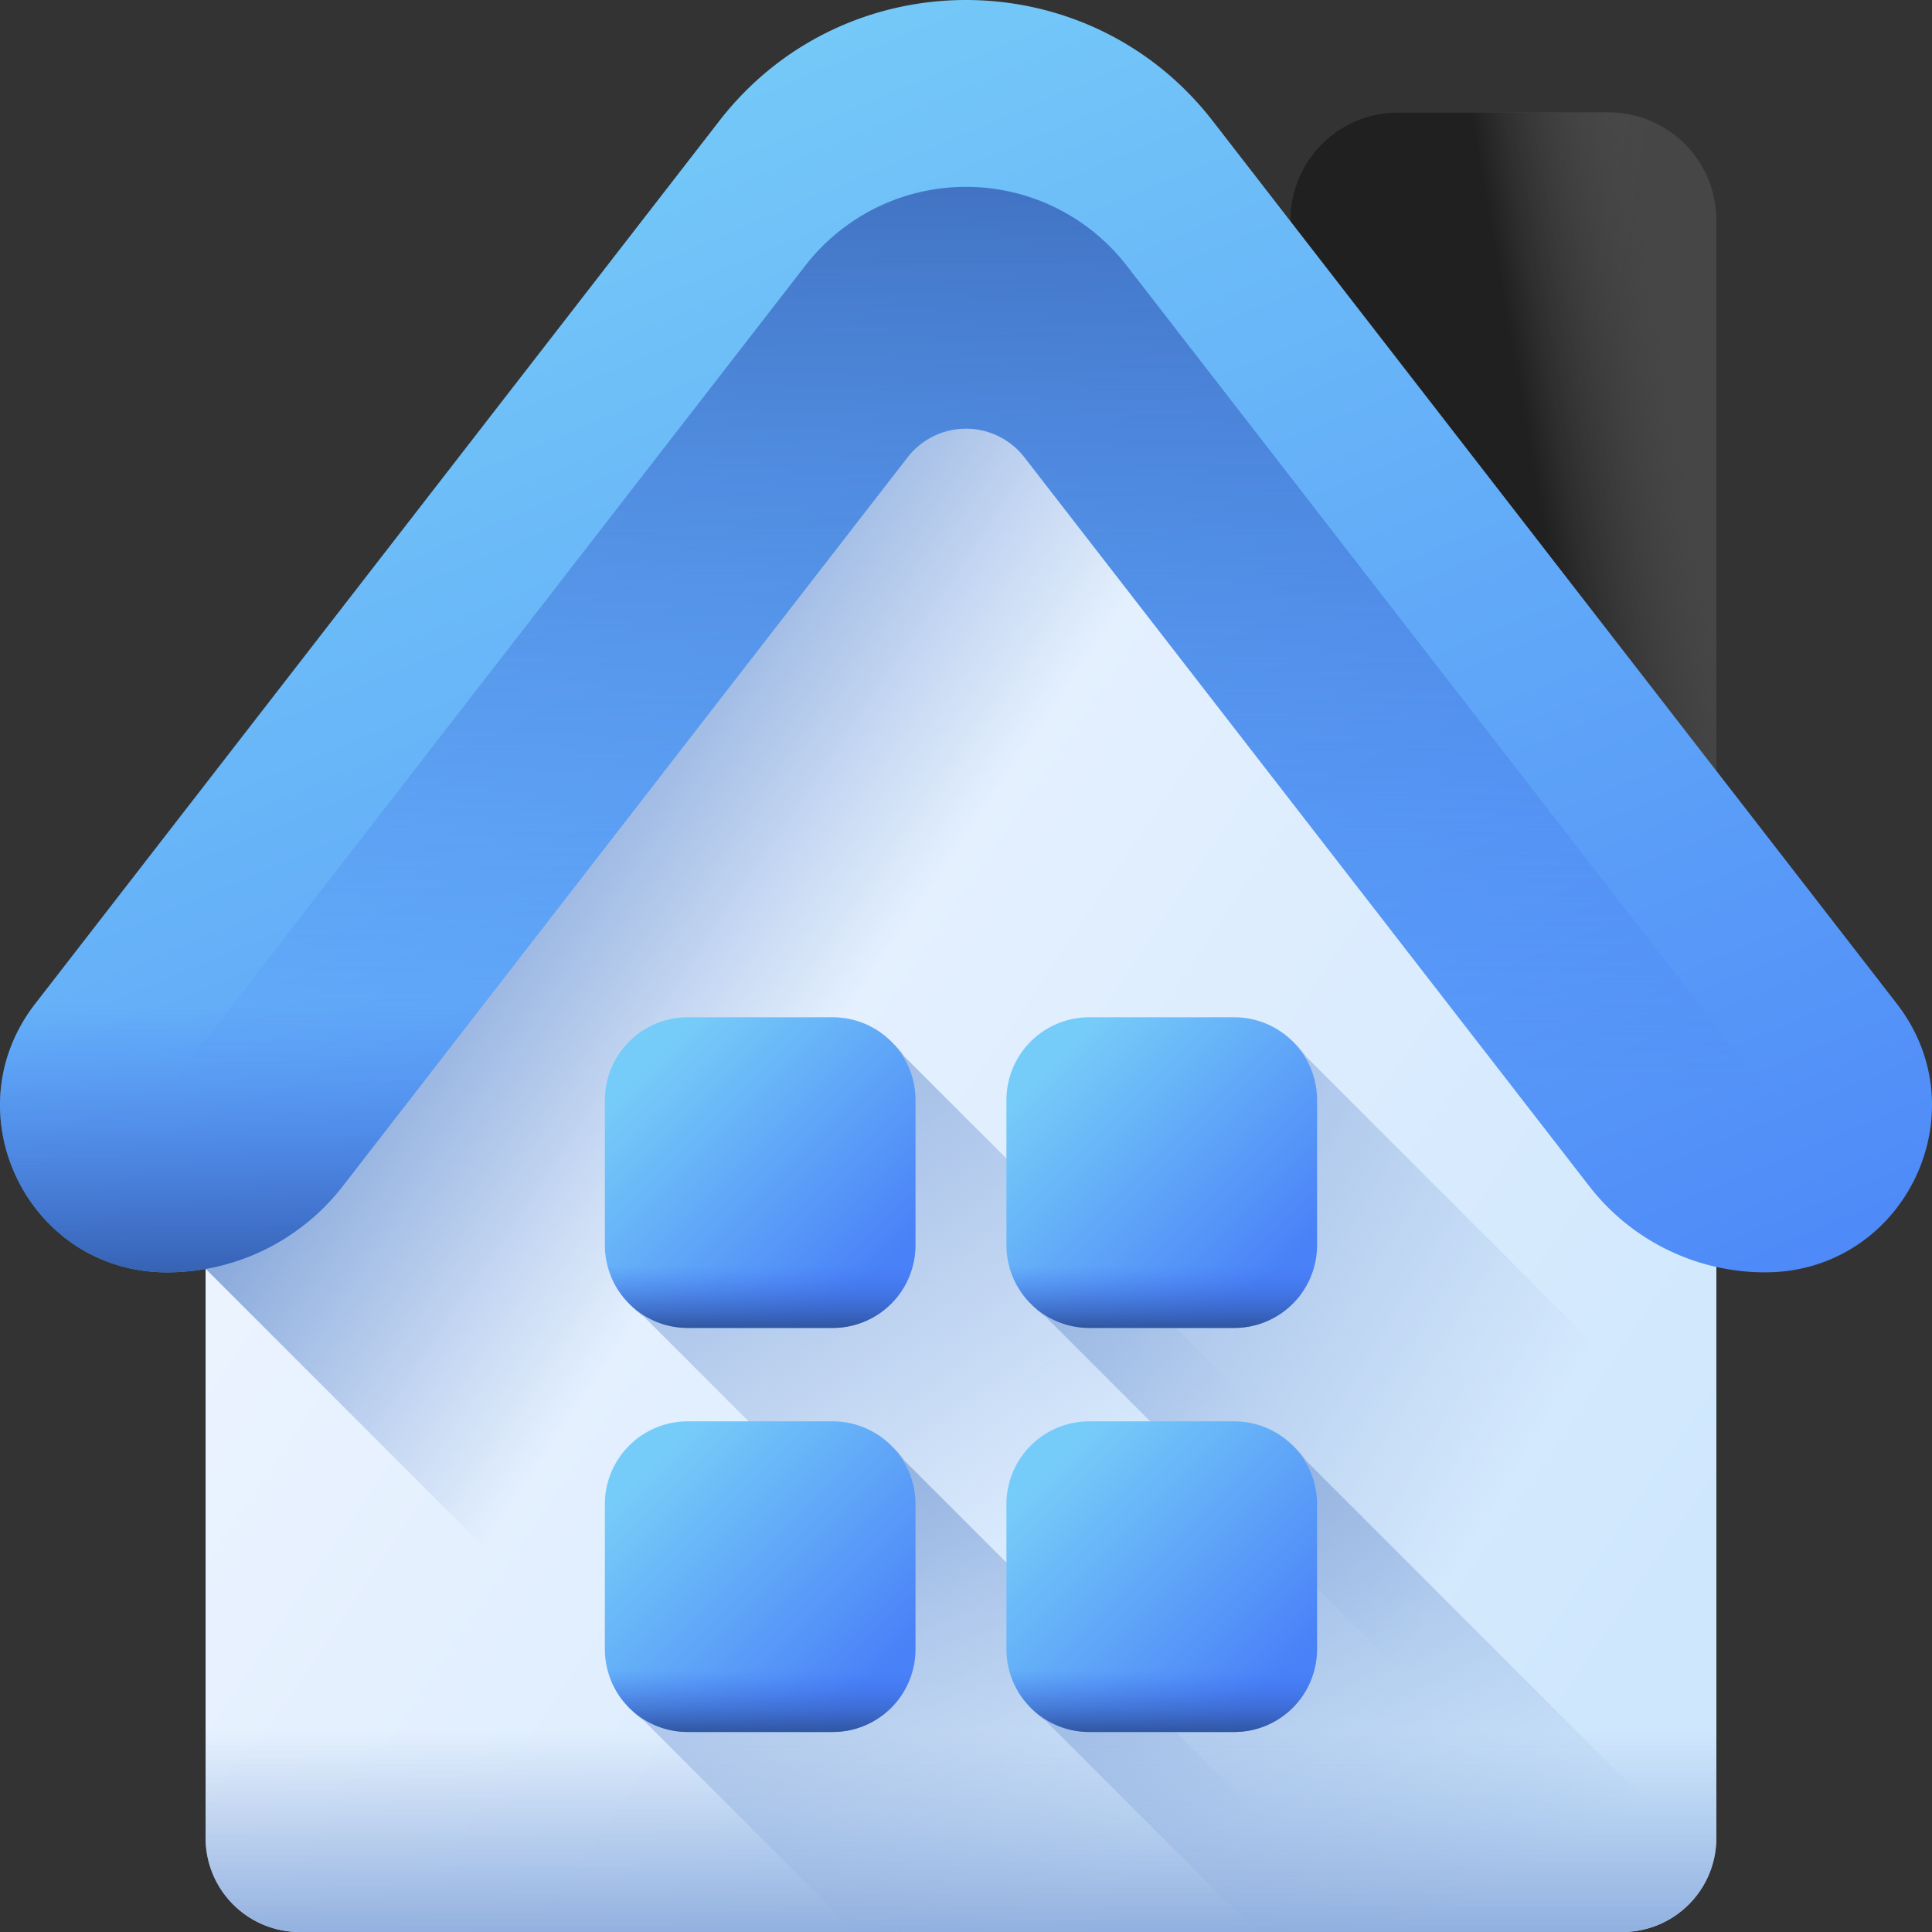
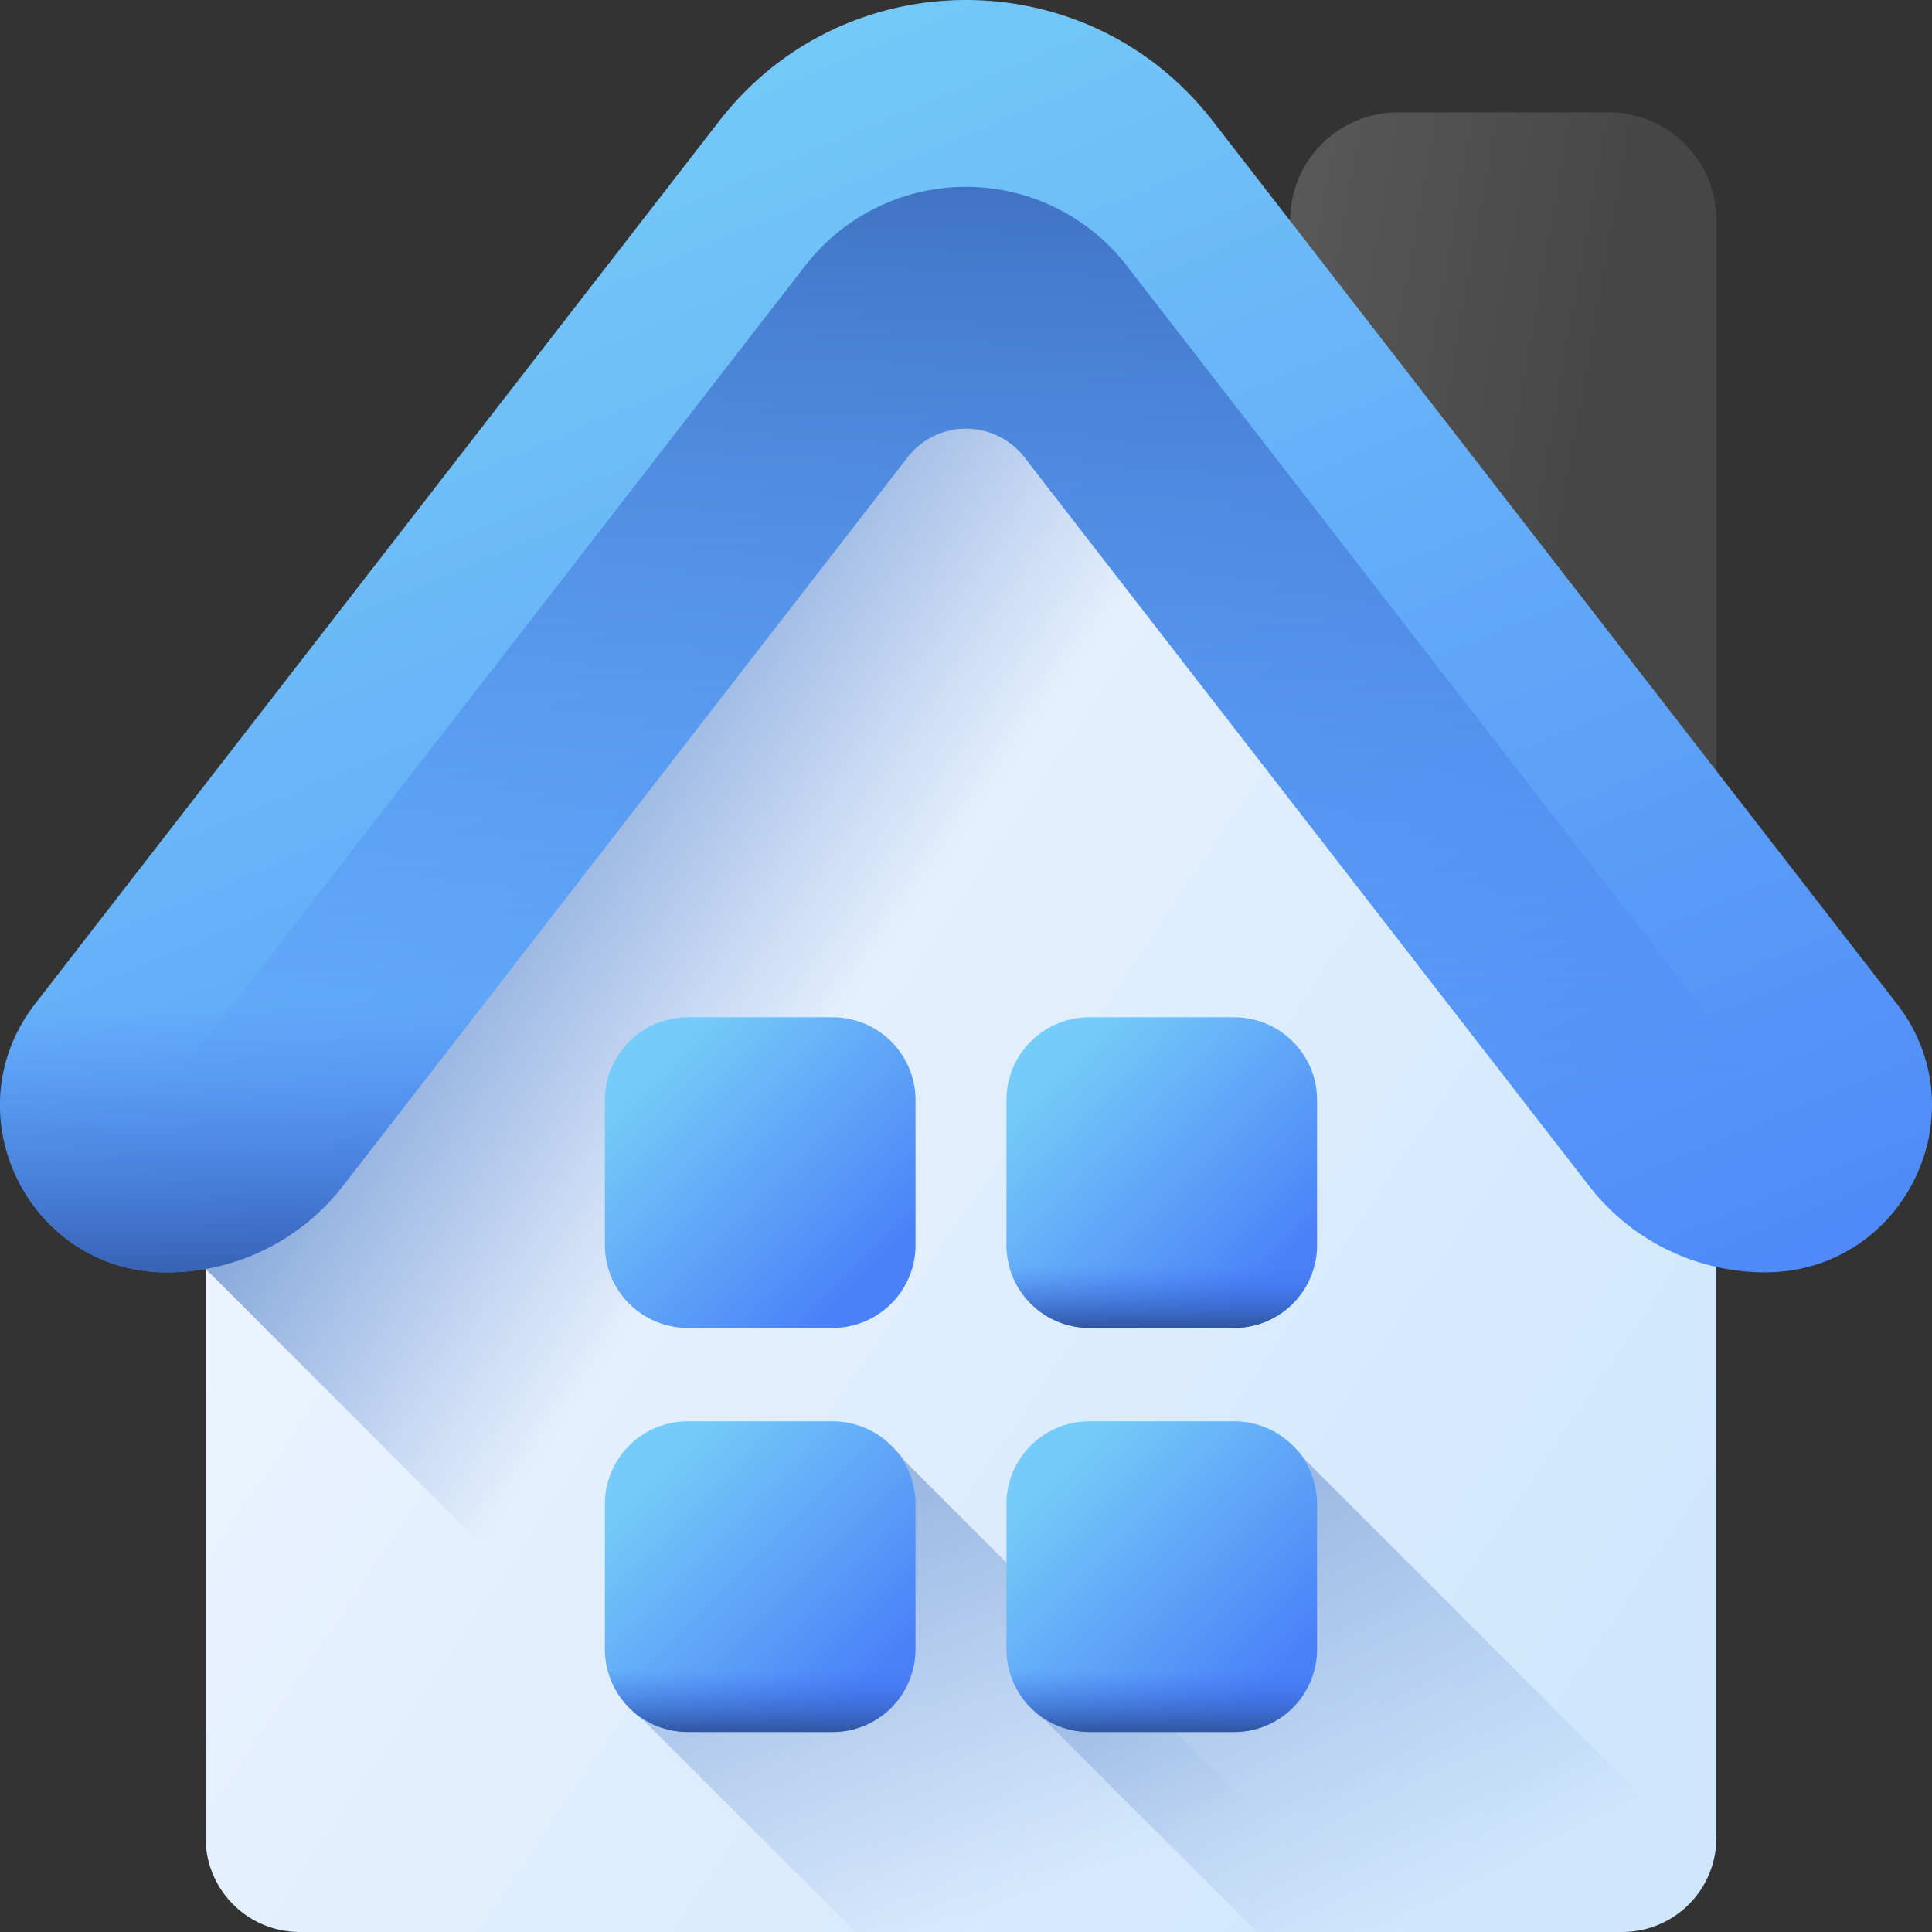
<svg xmlns="http://www.w3.org/2000/svg" xmlns:xlink="http://www.w3.org/1999/xlink" width="510" height="510" viewBox="0 0 510 510">
  <rect x="0" y="0" width="510" height="510" fill="#333333" stroke="none" />
  <defs>
    <linearGradient id="a" x1="-0.147" y1="0.26" x2="0.62" y2="0.581" gradientUnits="objectBoundingBox">
      <stop offset="0" stop-color="#5a5a5a" />
      <stop offset="1" stop-color="#464646" />
    </linearGradient>
    <linearGradient id="b" x1="0.959" y1="0.339" x2="0.624" y2="0.479" gradientUnits="objectBoundingBox">
      <stop offset="0" stop-color="#464646" stop-opacity="0" />
      <stop offset="1" stop-color="#202020" />
    </linearGradient>
    <linearGradient id="c" x1="0.137" y1="0.369" x2="0.855" y2="0.96" gradientUnits="objectBoundingBox">
      <stop offset="0" stop-color="#eef4ff" />
      <stop offset="1" stop-color="#cfe7fd" />
    </linearGradient>
    <linearGradient id="d" x1="0.453" y1="0.464" x2="0.27" y2="0.313" gradientUnits="objectBoundingBox">
      <stop offset="0" stop-color="#8aaadc" stop-opacity="0" />
      <stop offset="1" stop-color="#8aaadc" />
    </linearGradient>
    <linearGradient id="e" x1="0.438" y1="0.531" x2="-0.002" y2="-0.002" xlink:href="#d" />
    <linearGradient id="f" x1="0.605" y1="0.916" x2="0.054" y2="0.081" xlink:href="#d" />
    <linearGradient id="g" x1="0.688" y1="0.537" x2="-0.016" y2="-0.012" xlink:href="#d" />
    <linearGradient id="h" x1="0.665" y1="0.921" x2="0.046" y2="0.064" xlink:href="#d" />
    <linearGradient id="i" x1="0.146" y1="0.146" x2="0.846" y2="0.846" gradientUnits="objectBoundingBox">
      <stop offset="0" stop-color="#76ccf8" />
      <stop offset="0.833" stop-color="#518ef8" />
      <stop offset="1" stop-color="#4981f8" />
    </linearGradient>
    <linearGradient id="j" x1="0.5" y1="0.383" x2="0.5" y2="1" gradientUnits="objectBoundingBox">
      <stop offset="0" stop-color="#4071f7" stop-opacity="0" />
      <stop offset="1" stop-color="#30569f" />
    </linearGradient>
    <linearGradient id="q" x1="0.11" y1="0.197" x2="0.804" y2="1.252" xlink:href="#i" />
    <linearGradient id="r" x1="0.5" y1="0.833" x2="0.5" y2="-0.256" xlink:href="#j" />
    <linearGradient id="s" x1="0.5" y1="0.454" x2="0.5" y2="1.064" xlink:href="#d" />
    <linearGradient id="t" x1="0.5" y1="0.472" x2="0.5" y2="1.071" xlink:href="#j" />
  </defs>
  <g transform="translate(0 0)">
    <path d="M453.079,298.511V58.118a28.451,28.451,0,0,0-28.452-28.452h-55.59a28.451,28.451,0,0,0-28.452,28.452V298.51H453.079Z" fill="url(#a)" />
-     <path d="M453.079,298.511V58.118a28.451,28.451,0,0,0-28.452-28.452h-55.59a28.451,28.451,0,0,0-28.452,28.452V298.51H453.079Z" fill="url(#b)" />
    <path d="M428.235,510H79.113a24.844,24.844,0,0,1-24.844-24.844v-244L212.156,45.462a53.349,53.349,0,0,1,83.04,0L453.079,241.155v244A24.844,24.844,0,0,1,428.235,510Z" fill="url(#c)" />
    <path d="M295.2,45.463a53.348,53.348,0,0,0-83.04,0L54.268,241.156v93.77L229.343,510H428.235a24.844,24.844,0,0,0,24.844-24.844v-244Z" fill="url(#d)" />
-     <path d="M452.056,492.214,238.737,278.895a21.825,21.825,0,0,0-17.93-9.36h-38.27a21.868,21.868,0,0,0-21.87,21.87v38.27a21.865,21.865,0,0,0,9.36,17.93l28.6,28.6L332.422,510h95.813a24.851,24.851,0,0,0,23.821-17.786Z" fill="url(#e)" />
    <path d="M238.737,385.555a21.842,21.842,0,0,0-17.93-9.35h-38.27a21.866,21.866,0,0,0-21.87,21.86v38.27a21.837,21.837,0,0,0,9.36,17.93L225.762,510H363.176Z" fill="url(#f)" />
-     <path d="M453.077,485.221V387.226L344.747,278.9a21.825,21.825,0,0,0-17.93-9.36h-38.27a21.868,21.868,0,0,0-21.87,21.87v38.27a21.865,21.865,0,0,0,9.36,17.93l28.6,28.6L436.882,508.451a24.851,24.851,0,0,0,16.2-23.23Z" fill="url(#g)" />
    <path d="M451.9,492.713,344.747,385.555a21.842,21.842,0,0,0-17.93-9.35h-38.27a21.866,21.866,0,0,0-21.87,21.86v38.27a21.837,21.837,0,0,0,9.36,17.93L331.772,510h96.463a24.854,24.854,0,0,0,23.67-17.287Z" fill="url(#h)" />
    <path d="M219.809,350.537H181.536a21.864,21.864,0,0,1-21.864-21.864V290.4a21.864,21.864,0,0,1,21.864-21.864h38.273A21.864,21.864,0,0,1,241.673,290.4v38.273A21.865,21.865,0,0,1,219.809,350.537Z" fill="url(#i)" />
-     <path d="M159.672,328.673a21.864,21.864,0,0,0,21.864,21.864h38.273a21.864,21.864,0,0,0,21.864-21.864,4.726,4.726,0,0,0-4.726-4.726H164.4a4.727,4.727,0,0,0-4.726,4.726Z" fill="url(#j)" />
    <path d="M325.809,350.537H287.536a21.864,21.864,0,0,1-21.864-21.864V290.4a21.864,21.864,0,0,1,21.864-21.864h38.273A21.864,21.864,0,0,1,347.673,290.4v38.273A21.865,21.865,0,0,1,325.809,350.537Z" fill="url(#i)" />
    <path d="M265.672,328.673a21.864,21.864,0,0,0,21.864,21.864h38.273a21.864,21.864,0,0,0,21.864-21.864,4.726,4.726,0,0,0-4.726-4.726H270.4A4.727,4.727,0,0,0,265.672,328.673Z" fill="url(#j)" />
    <path d="M219.809,457.2H181.536a21.864,21.864,0,0,1-21.864-21.864V397.066A21.864,21.864,0,0,1,181.536,375.2h38.273a21.864,21.864,0,0,1,21.864,21.864v38.273A21.864,21.864,0,0,1,219.809,457.2Z" fill="url(#i)" />
    <path d="M159.672,435.34A21.864,21.864,0,0,0,181.536,457.2h38.273a21.864,21.864,0,0,0,21.864-21.864,4.726,4.726,0,0,0-4.726-4.726H164.4a4.726,4.726,0,0,0-4.726,4.726Z" fill="url(#j)" />
    <path d="M325.809,457.2H287.536a21.864,21.864,0,0,1-21.864-21.864V397.066A21.864,21.864,0,0,1,287.536,375.2h38.273a21.864,21.864,0,0,1,21.864,21.864v38.273A21.864,21.864,0,0,1,325.809,457.2Z" fill="url(#i)" />
    <path d="M265.672,435.34A21.864,21.864,0,0,0,287.536,457.2h38.273a21.864,21.864,0,0,0,21.864-21.864,4.726,4.726,0,0,0-4.726-4.726H270.4A4.726,4.726,0,0,0,265.672,435.34Z" fill="url(#j)" />
    <path d="M270.426,120.719l149.1,192.4a58.716,58.716,0,0,0,46.41,22.749c36.565,0,57.164-42.023,34.766-70.925L320.123,31.922c-32.984-42.563-97.263-42.563-130.246,0L9.3,264.943c-22.4,28.9-1.8,70.925,34.766,70.925a58.716,58.716,0,0,0,46.41-22.749l149.1-192.4a19.516,19.516,0,0,1,30.852,0Z" fill="url(#q)" />
    <path d="M44.065,335.868a58.716,58.716,0,0,0,46.41-22.749l149.1-192.4a19.516,19.516,0,0,1,30.852,0l149.1,192.4a58.716,58.716,0,0,0,46.41,22.749,43.243,43.243,0,0,0,29.018-10.846L297.41,70.11a53.655,53.655,0,0,0-84.821,0L15.047,325.022a43.243,43.243,0,0,0,29.018,10.846Z" fill="url(#r)" />
-     <path d="M54.268,413v72.156A24.844,24.844,0,0,0,79.112,510H428.234a24.844,24.844,0,0,0,24.844-24.844V413Z" fill="url(#s)" />
    <path d="M44.065,335.868a58.716,58.716,0,0,0,46.41-22.749l85.762-110.668H57.726L9.3,264.943c-22.4,28.9-1.8,70.925,34.766,70.925Z" fill="url(#t)" />
    <path d="M419.525,313.119a58.716,58.716,0,0,0,46.41,22.749c36.565,0,57.164-42.023,34.766-70.925l-48.428-62.492H333.763Z" fill="url(#t)" />
  </g>
</svg>